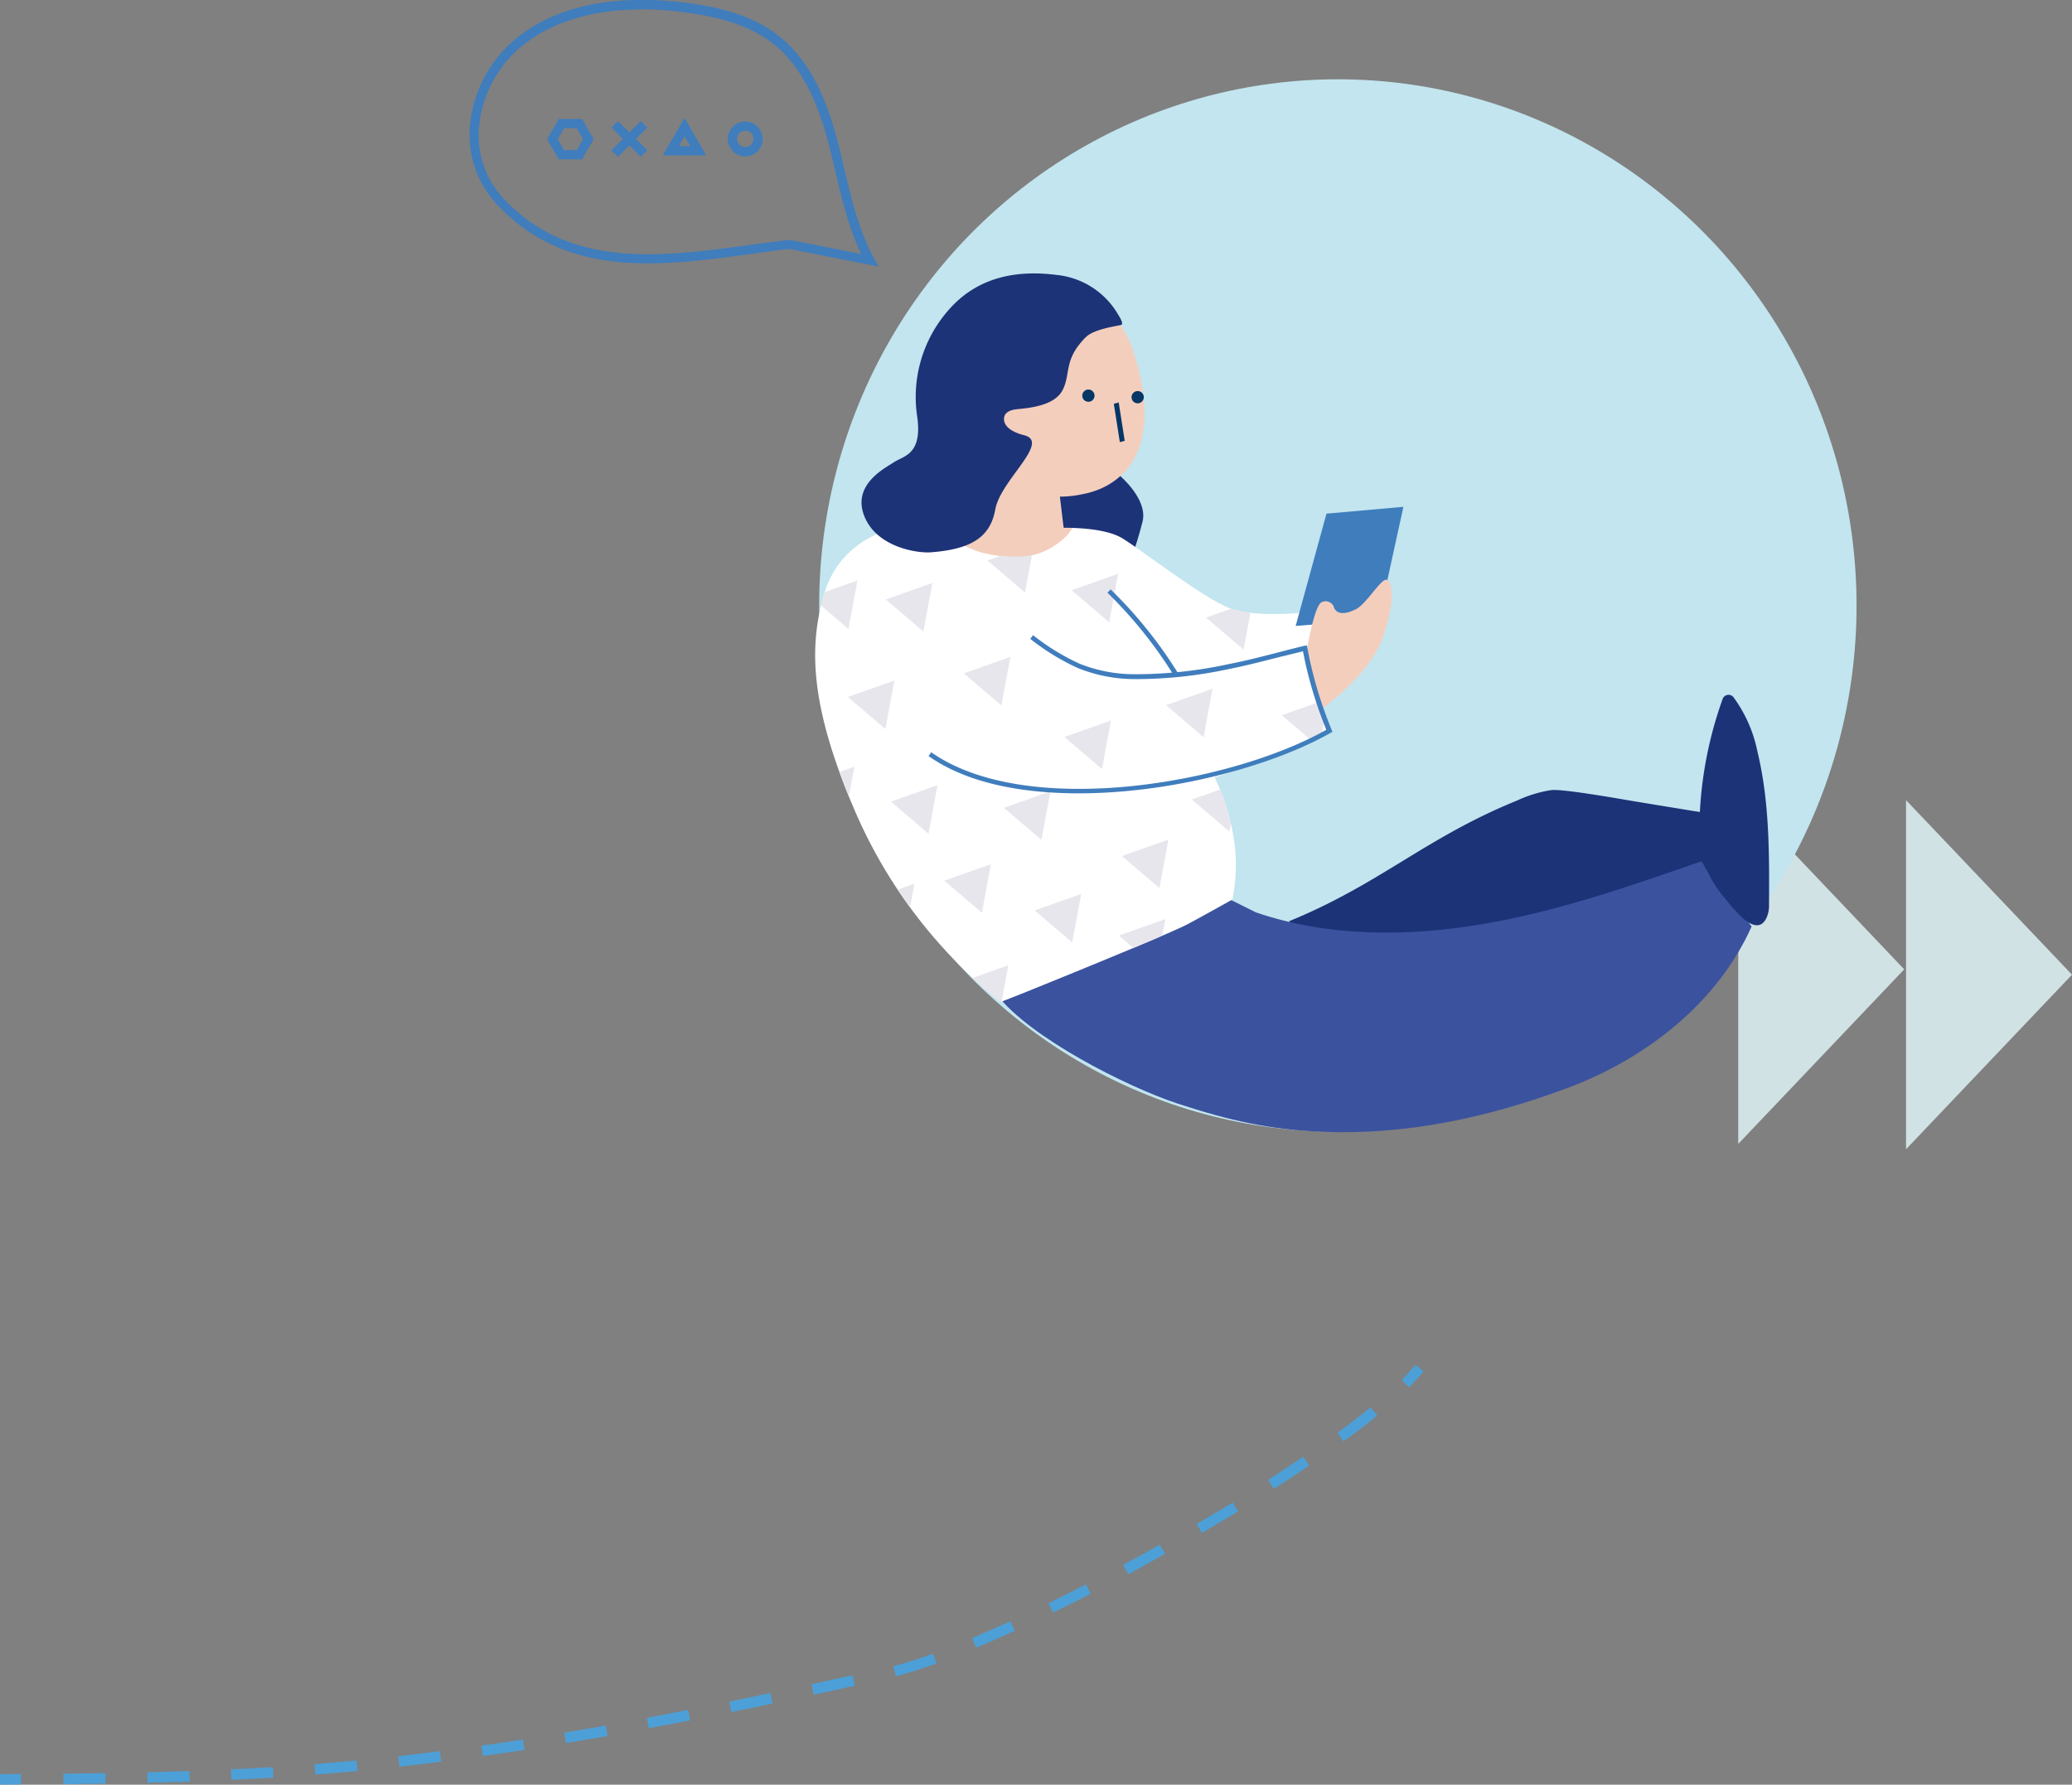
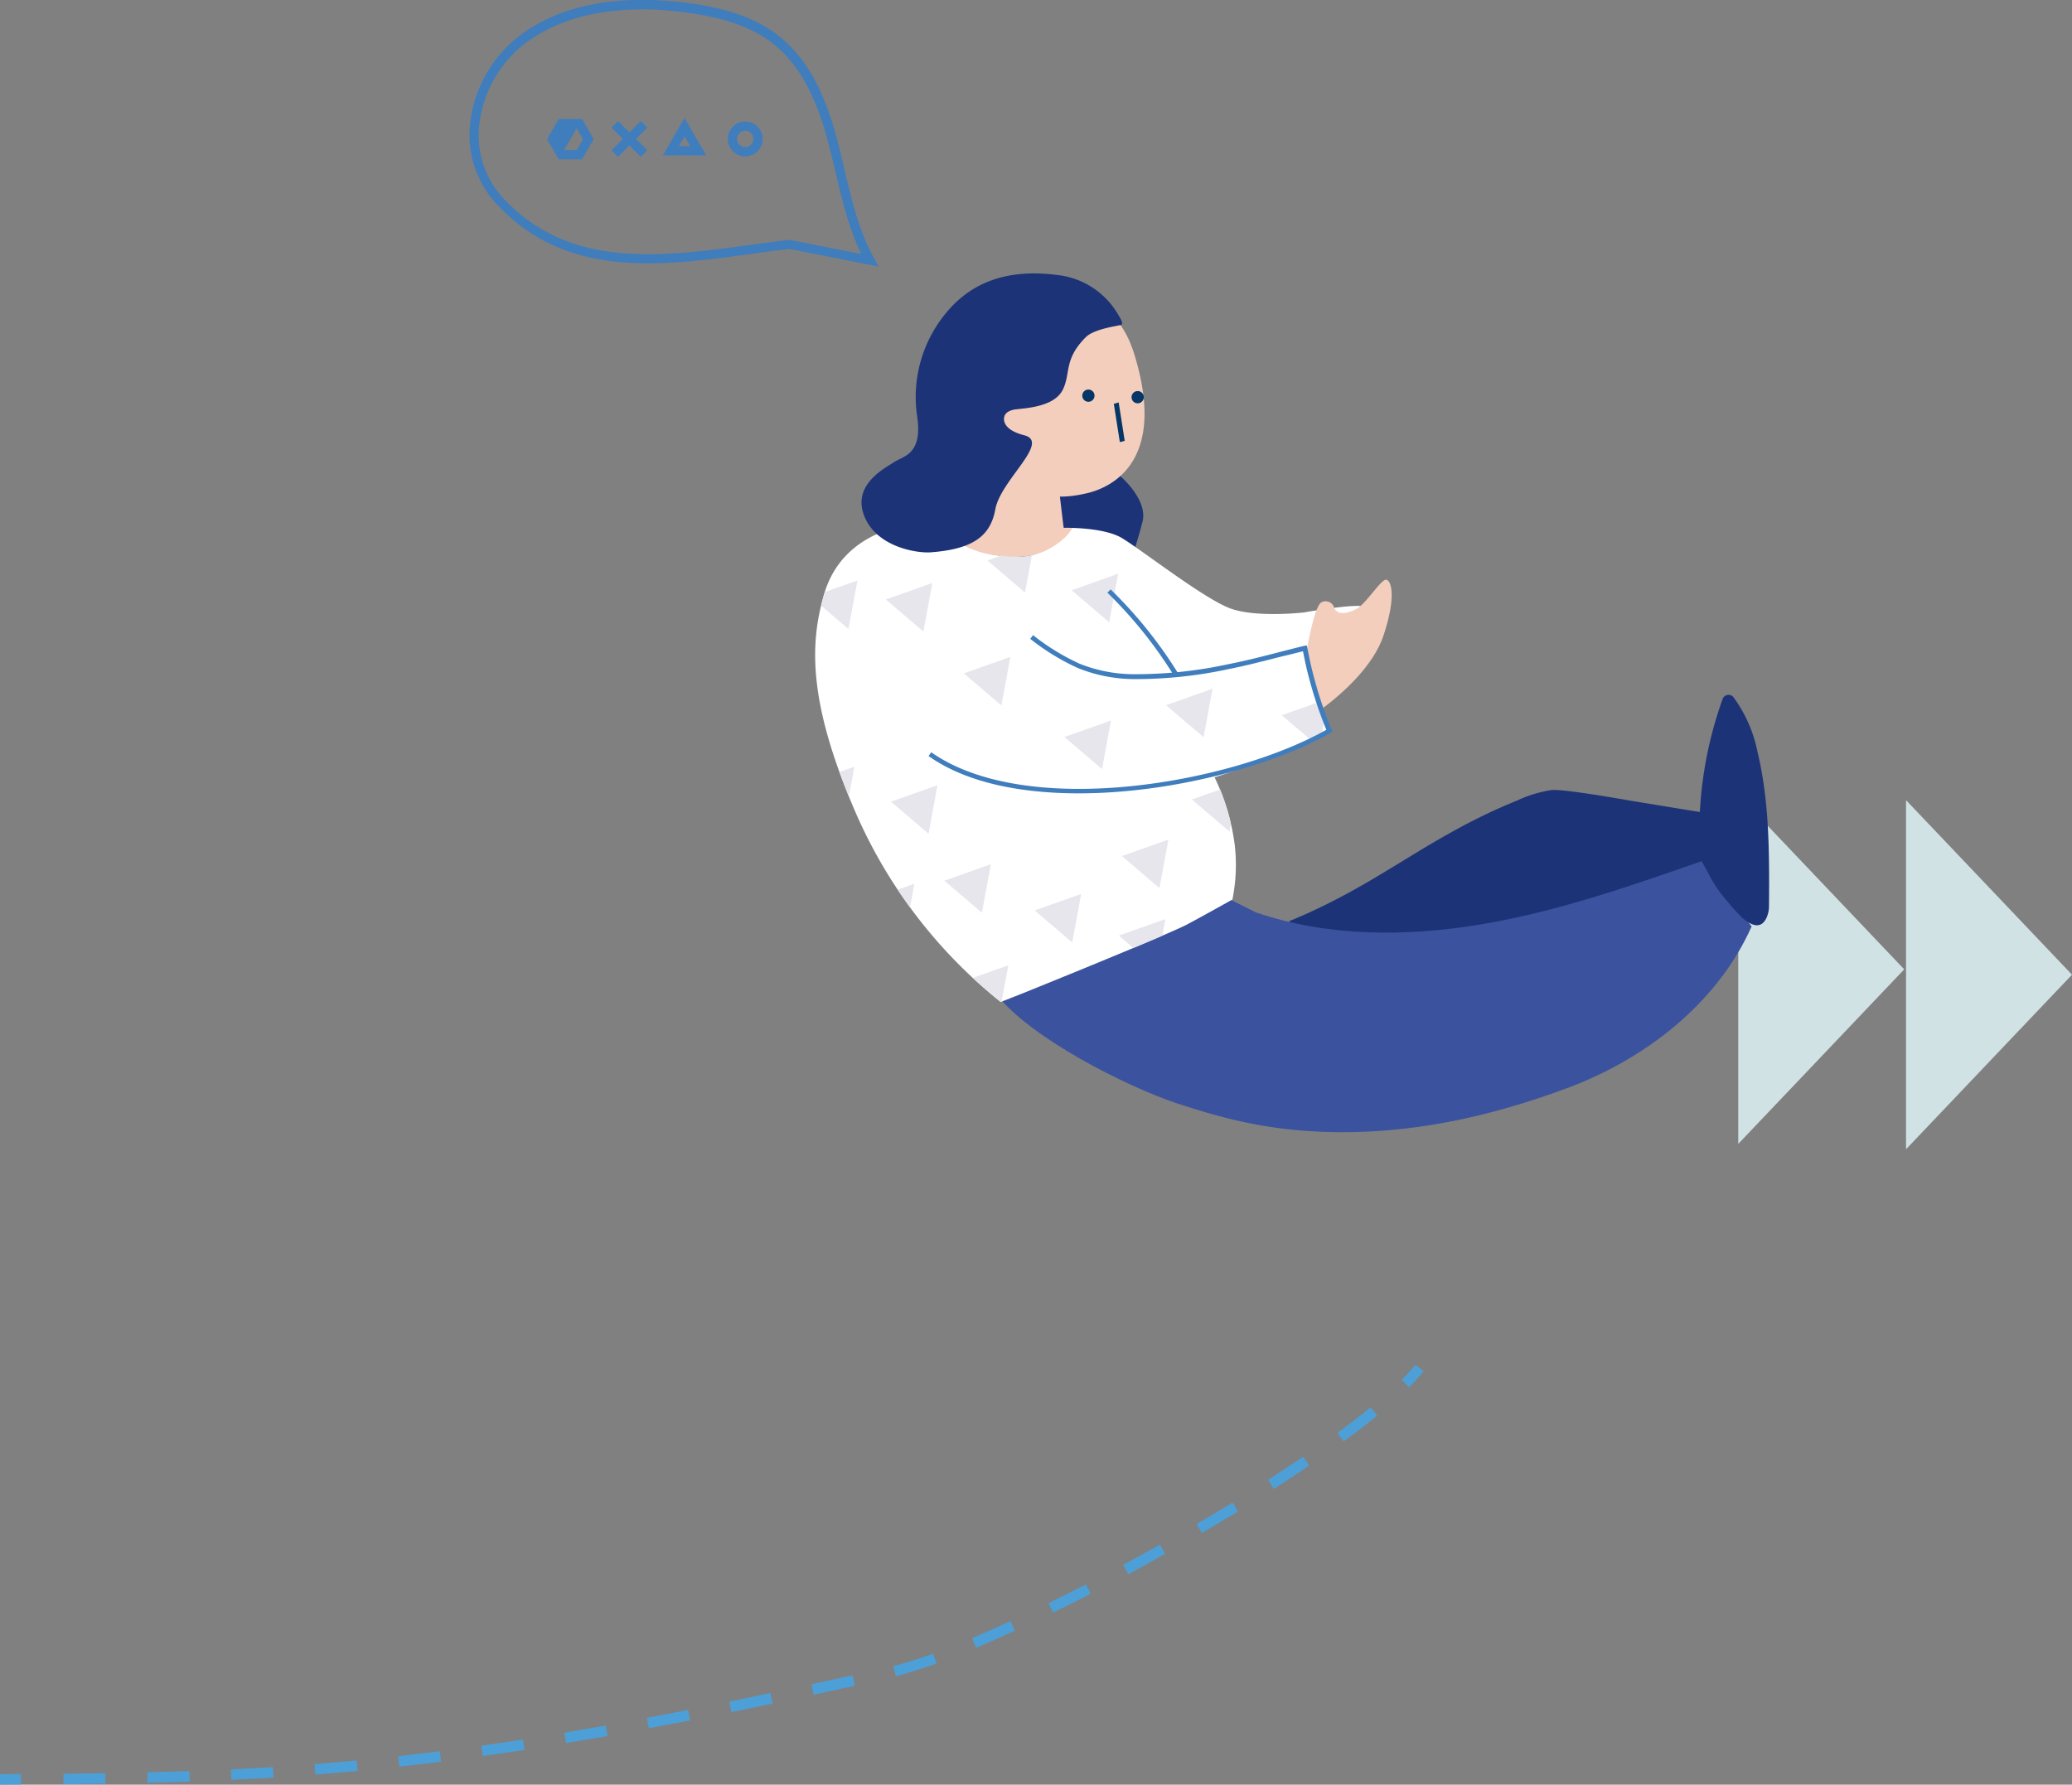
<svg xmlns="http://www.w3.org/2000/svg" viewBox="0 0 394.79 340.09">
  <rect x="0" y="0" width="394.79" height="340.09" fill="#808080" stroke="none" />
  <defs>
    <clipPath id="a3b5aa57-1567-488d-ac13-4ce78353f128">
      <path d="M190.67,190.94a94.41,94.41,0,0,1-27.38-35.5c-9.44-21.56-9-32.86-6.26-42.24,3.38-11.57,15-12.91,15-12.91l8.8,1.61s3.91,4.39,13.89,4.2c5.13-.1,8.12-5.52,8.12-5.52s7.33-.15,10.85,1.91,15.84,11.73,20.83,13.49,13.93.73,13.93.73l.1,2.84,1.32,6.65,1,6.26.68,2.3,2.05,4.11a30.55,30.55,0,0,1-6.31,3.67c-4,1.76-15.84,5.57-15.84,5.57A42,42,0,0,1,235.26,161a33.42,33.42,0,0,1-.44,10.41s-4.69,2.64-8.51,4.69-31.1,13.05-31.1,13.05Z" fill="none" />
    </clipPath>
  </defs>
  <title>bn-2</title>
  <g id="6e8612b5-762c-489d-a7ca-232445a7460e" data-name="Layer 2">
    <g id="8582db3f-c45c-4389-a9fe-41a94a4b18b8" data-name="image">
      <polygon points="362.82 184.72 331.2 217.98 331.2 151.46 362.82 184.72" fill="#d1e2e5" />
      <polygon points="394.79 185.74 363.17 219 363.17 152.48 394.79 185.74" fill="#d1e2e5" />
      <path d="M268.48,264.35l-1.41-1.41a38.87,38.87,0,0,0,2.63-2.87l1.55,1.26A40.88,40.88,0,0,1,268.48,264.35Z" fill="#4ca0d7" />
      <path d="M12.09,340l0-2,8-.11,0,2Zm16-.27,0-2c2.69-.07,5.35-.14,8-.23l.07,2Q32.15,339.61,28.11,339.71Zm16-.56-.09-2q4-.19,8-.43l.12,2Q48.13,339,44.13,339.15Zm16-1-.15-2c2.65-.21,5.33-.44,8-.69l.19,2C65.49,337.72,62.8,337.95,60.14,338.16Zm16-1.51-.22-2q3.9-.43,7.93-.95l.25,2Q80,336.21,76.12,336.64Zm15.91-2-.28-2q3.87-.55,7.91-1.18l.31,2Q95.91,334.07,92,334.62Zm15.85-2.47-.33-2q3.85-.65,7.88-1.37l.35,2Q111.74,331.5,107.88,332.15Zm15.78-2.83-.37-2q3.84-.73,7.85-1.52l.39,2Q127.51,328.6,123.66,329.32Zm15.73-3.1-.4-2,7.83-1.63.41,2Zm15.68-3.31-.42-2,7.82-1.72.43,2Zm15.67-3.5-.49-1.94c2.14-.54,4.68-1.34,7.55-2.39l.69,1.88C175.55,318,172.95,318.85,170.74,319.41ZM186,314l-.78-1.84c2.32-1,4.78-2.06,7.31-3.22l.83,1.82C190.82,311.92,188.34,313,186,314Zm14.64-6.69-.88-1.8c2.34-1.15,4.75-2.35,7.15-3.58l.91,1.78C205.42,304.94,203,306.15,200.64,307.3ZM215,300,214,298.2c2.36-1.26,4.72-2.56,7-3.85l1,1.74C219.69,297.39,217.32,298.69,215,300Zm14-7.85-1-1.73c2.33-1.36,4.64-2.74,6.87-4.1l1,1.71C233.65,289.36,231.32,290.74,229,292.11Zm13.73-8.38L241.63,282c2.33-1.49,4.58-3,6.68-4.4l1.12,1.65C247.32,280.74,245.06,282.23,242.71,283.73ZM256,274.67l-1.18-1.62c2.31-1.69,4.43-3.32,6.32-4.86l1.27,1.55C260.52,271.3,258.36,273,256,274.67Z" fill="#4ca0d7" />
      <rect x="0.01" y="338.07" width="4" height="2" transform="translate(-2.32 0.02) rotate(-0.39)" fill="#4ca0d7" />
    </g>
    <g id="354bdfb4-8f2b-47bd-a66e-9ff5c094eb5b" data-name="people">
-       <ellipse cx="254.91" cy="115.39" rx="98.83" ry="100.28" fill="#c2e5ef" />
      <path d="M167.41,50.8l-17-3.36c-2.51.28-5.11.63-7.62,1C125.69,50.73,108,53.12,94.72,39a19.41,19.41,0,0,1-5.15-15.39,24.47,24.47,0,0,1,10-17.23c9.79-7.06,22.65-7,31.71-5.78,4.8.67,11.81,2,17.18,6.31,6.63,5.26,9.49,13.66,11.23,20.4.43,1.65.82,3.31,1.21,5,1.36,5.74,2.76,11.67,5.6,16.83Zm-45.07-49c-7.22,0-15.23,1.39-21.75,6.09a22.69,22.69,0,0,0-9.28,16,17.67,17.67,0,0,0,4.68,14c12.63,13.41,29.9,11.08,46.6,8.83,2.57-.35,5.23-.7,7.8-1l.14,0,13.58,2.69c-2.4-4.95-3.68-10.37-4.92-15.63-.39-1.65-.78-3.3-1.2-4.94-1.68-6.46-4.4-14.52-10.62-19.46-5-4-11.73-5.31-16.33-5.94A63.73,63.73,0,0,0,122.34,1.76Z" fill="#3f7dbd" />
      <rect x="115.99" y="25.6" width="7.88" height="1.76" transform="translate(16.4 92.56) rotate(-45)" fill="#3f7dbd" />
      <rect x="119.05" y="22.54" width="1.76" height="7.88" transform="translate(16.4 92.56) rotate(-45)" fill="#3f7dbd" />
      <path d="M134.57,29.62h-8.27l4.13-7.16Zm-5.22-1.76h2.17L130.44,26Z" fill="#3f7dbd" />
      <path d="M142,29.8a3.32,3.32,0,1,1,3.32-3.32A3.33,3.33,0,0,1,142,29.8Zm0-4.89a1.56,1.56,0,1,0,1.56,1.56A1.57,1.57,0,0,0,142,24.91Z" fill="#3f7dbd" />
-       <path d="M110.9,30.36h-4.44l-2.22-3.84,2.22-3.84h4.44l2.22,3.84Zm-3.42-1.76h2.4l1.2-2.08-1.2-2.08h-2.4l-1.2,2.08Z" fill="#3f7dbd" />
+       <path d="M110.9,30.36h-4.44l-2.22-3.84,2.22-3.84h4.44l2.22,3.84Zm-3.42-1.76h2.4l1.2-2.08-1.2-2.08l-1.2,2.08Z" fill="#3f7dbd" />
      <path d="M245.59,175.56c17.42-7.13,26-15.91,43.45-23a23.88,23.88,0,0,1,6.56-2c2.38-.25,13.61,1.78,16,2.17l12.68,2.08,3.91,2,4.69,6.26-12.52,7.82-19.56,6.26-36,5.48-14.08-2.35Z" fill="#1c3377" />
      <path d="M189.89,189.48c6.2,8.18,24.77,17.62,34.52,20.83s17.61,5,27.87,5.38c16,.57,31.33-2.76,46.32-8.34s28.63-16.2,35.15-30.81c0,0-2.76-3.68-4.52-6.12-1.54-2.14-5.05-6.3-5.05-6.3-13.72,4.79-27.52,9.59-41.84,12s-29.33,2.44-43.08-2.27l-6-3-38.53,14.47-2.35,2.74Z" fill="#3b529f" />
      <path d="M213.31,90.59s5.47,4.55,4.38,8.83c-.74,2.93-1.45,5-1.45,5l-14.39-3.17-.31-6.78,4.82-.68,4.52-1.52Z" fill="#1c3377" />
      <path d="M190.67,190.94a94.41,94.41,0,0,1-27.38-35.5c-9.44-21.56-9-32.86-6.26-42.24,3.38-11.57,15-12.91,15-12.91l8.8,1.61s3.91,4.39,13.89,4.2c5.13-.1,8.12-5.52,8.12-5.52s7.33-.15,10.85,1.91,15.84,11.73,20.83,13.49,13.93.73,13.93.73,10.56-1.91,11.88-1,2.93,3.23,1.17,7.19a43.81,43.81,0,0,1-5.43,8.36l-4.55,3.52,2.05,4.11a30.55,30.55,0,0,1-6.31,3.67c-4,1.76-15.84,5.57-15.84,5.57A42,42,0,0,1,235.26,161a33.42,33.42,0,0,1-.44,10.41s-4.69,2.64-8.51,4.69-31.1,13.05-31.1,13.05Z" fill="#fff" />
-       <polygon points="246.87 119.28 252.74 97.88 267.4 96.58 262.71 117.98 246.87 119.28" fill="#3f7dbd" />
      <path d="M203.57,101.74a13.91,13.91,0,0,1-4.5,3.26c-3,1.43-7.6,1.49-12.25.22a22,22,0,0,1-8.29-4.77L182.05,99c2.92-.19,4.94-.1,4.94-.1l-.32-5.07c-3.89-2.16-8.55-8-8.56-20.62a15.94,15.94,0,0,1,10.79-15.7s21.4-8.62,27.16,9.79c6.82,21.79-5.55,26.06-9.53,26.81a20.51,20.51,0,0,1-4.58.53l.68,5.68.07.28,1.68,0Z" fill="#f4cebd" />
      <path d="M213.55,61.94c.66-.13-.15-1.42-.51-2a15.32,15.32,0,0,0-11.73-7.55c-11.51-1.47-17.67,3-21.29,7.54a25.08,25.08,0,0,0-5.31,19.13c1.19,7.56-2.52,7.8-4.35,9s-8.06,4.34-5.67,10.31,10.14,7.07,12.66,6.88c8.09-.61,11.37-3.13,12.29-8.18,1-5.57,10.57-12.83,5.53-14.12-4.73-1.21-3.8-3.58-3.8-3.58s.15-1.13,2.25-1.37,7.23-.54,8.84-3.66.13-5.84,4.48-10.14C208.37,62.83,212,62.25,213.55,61.94Z" fill="#1c3377" />
      <path d="M248.87,124.61s1.45-9.06,2.92-9.84a1.7,1.7,0,0,1,2.3.73s.39,2.59,4.35.54c1.83-.95,4.69-5.67,5.67-5.57s2,3.2-.54,10.73-11.78,13.91-11.78,13.91l-2.05-6.45Z" fill="#f4cebd" />
      <g clip-path="url(#a3b5aa57-1567-488d-ac13-4ce78353f128)">
        <polygon points="188.8 164.68 179.93 167.82 187.09 173.94 188.8 164.68" fill="#e8e6ed" />
        <polygon points="178.63 149.62 169.76 152.76 176.92 158.88 178.63 149.62" fill="#e8e6ed" />
        <polygon points="162.79 146.1 153.92 149.24 161.08 155.36 162.79 146.1" fill="#e8e6ed" />
        <polygon points="174.23 168.4 165.36 171.54 172.52 177.65 174.23 168.4" fill="#e8e6ed" />
        <polygon points="192.13 183.94 183.25 187.09 190.41 193.2 192.13 183.94" fill="#e8e6ed" />
        <polygon points="222.05 175.14 213.18 178.28 220.33 184.4 222.05 175.14" fill="#e8e6ed" />
        <polygon points="163.38 110.61 154.5 113.75 161.66 119.86 163.38 110.61" fill="#e8e6ed" />
-         <polygon points="200.15 150.79 191.27 153.94 198.43 160.05 200.15 150.79" fill="#e8e6ed" />
        <polygon points="222.63 159.99 213.76 163.13 220.92 169.24 222.63 159.99" fill="#e8e6ed" />
        <polygon points="206.01 170.35 197.14 173.49 204.3 179.61 206.01 170.35" fill="#e8e6ed" />
        <polygon points="211.68 137.3 202.81 140.44 209.97 146.56 211.68 137.3" fill="#e8e6ed" />
        <polygon points="192.52 125.17 183.64 128.32 190.8 134.43 192.52 125.17" fill="#e8e6ed" />
-         <polygon points="170.42 129.67 161.54 132.82 168.7 138.93 170.42 129.67" fill="#e8e6ed" />
        <polygon points="177.65 111.09 168.78 114.24 175.94 120.35 177.65 111.09" fill="#e8e6ed" />
        <polygon points="213.05 109.33 204.18 112.48 211.34 118.59 213.05 109.33" fill="#e8e6ed" />
        <polygon points="197.02 103.66 188.14 106.81 195.3 112.92 197.02 103.66" fill="#e8e6ed" />
        <polygon points="231.04 131.24 222.17 134.38 229.33 140.49 231.04 131.24" fill="#e8e6ed" />
        <polygon points="235.96 149.21 227.09 152.35 234.25 158.46 235.96 149.21" fill="#e8e6ed" />
        <polygon points="253.1 133.15 244.22 136.29 251.38 142.4 253.1 133.15" fill="#e8e6ed" />
-         <polygon points="238.66 114.54 229.79 117.68 236.95 123.79 238.66 114.54" fill="#e8e6ed" />
      </g>
      <circle cx="207.38" cy="75.39" r="1.17" transform="translate(-4.39 13.4) rotate(-3.66)" fill="#053666" />
      <circle cx="216.77" cy="75.68" r="1.17" transform="translate(-4.39 14) rotate(-3.66)" fill="#053666" />
      <polygon points="213.37 84.25 212.22 76.95 213.15 76.69 214.3 84 213.37 84.25" fill="#053666" />
      <path d="M331.93,174.85c1.65,1.46,3.52,2.35,4.62.12a5.49,5.49,0,0,0,.51-2.41c.06-9.85.11-19.82-2.22-29.4a26.12,26.12,0,0,0-4.6-10.36,1.2,1.2,0,0,0-2,.35,75.31,75.31,0,0,0-4.35,29.53c0,1.13,1.25,3,1.75,4A24.18,24.18,0,0,0,329,171.6,31.34,31.34,0,0,0,331.93,174.85Z" fill="#1c3377" />
      <path d="M223.69,128.77A83.31,83.31,0,0,0,211,112.94l.62-.62a84.18,84.18,0,0,1,12.86,16Z" fill="#3f7dbd" />
      <path d="M205.57,151.18c-11.06,0-21.43-2-28.65-7.11l.51-.72c18.26,12.82,57.2,5.94,75.28-4.28a80.77,80.77,0,0,1-4-12.76l-.45-2.2c-1.26.31-2.66.67-4.11,1-3.2.82-6.82,1.76-10,2.38a83.8,83.8,0,0,1-17.93,1.92,29,29,0,0,1-10.85-2.11,43.65,43.65,0,0,1-9.07-5.56l.53-.71a42.83,42.83,0,0,0,8.88,5.45,28.08,28.08,0,0,0,10.51,2,83.43,83.43,0,0,0,17.76-1.9c3.19-.61,6.8-1.54,10-2.37,1.64-.42,3.19-.82,4.57-1.15L249,123l.63,3.09a79.81,79.81,0,0,0,4.1,13l.15.36-.33.19C242.37,146,223.11,151.18,205.57,151.18Z" fill="#3f7dbd" />
    </g>
  </g>
</svg>